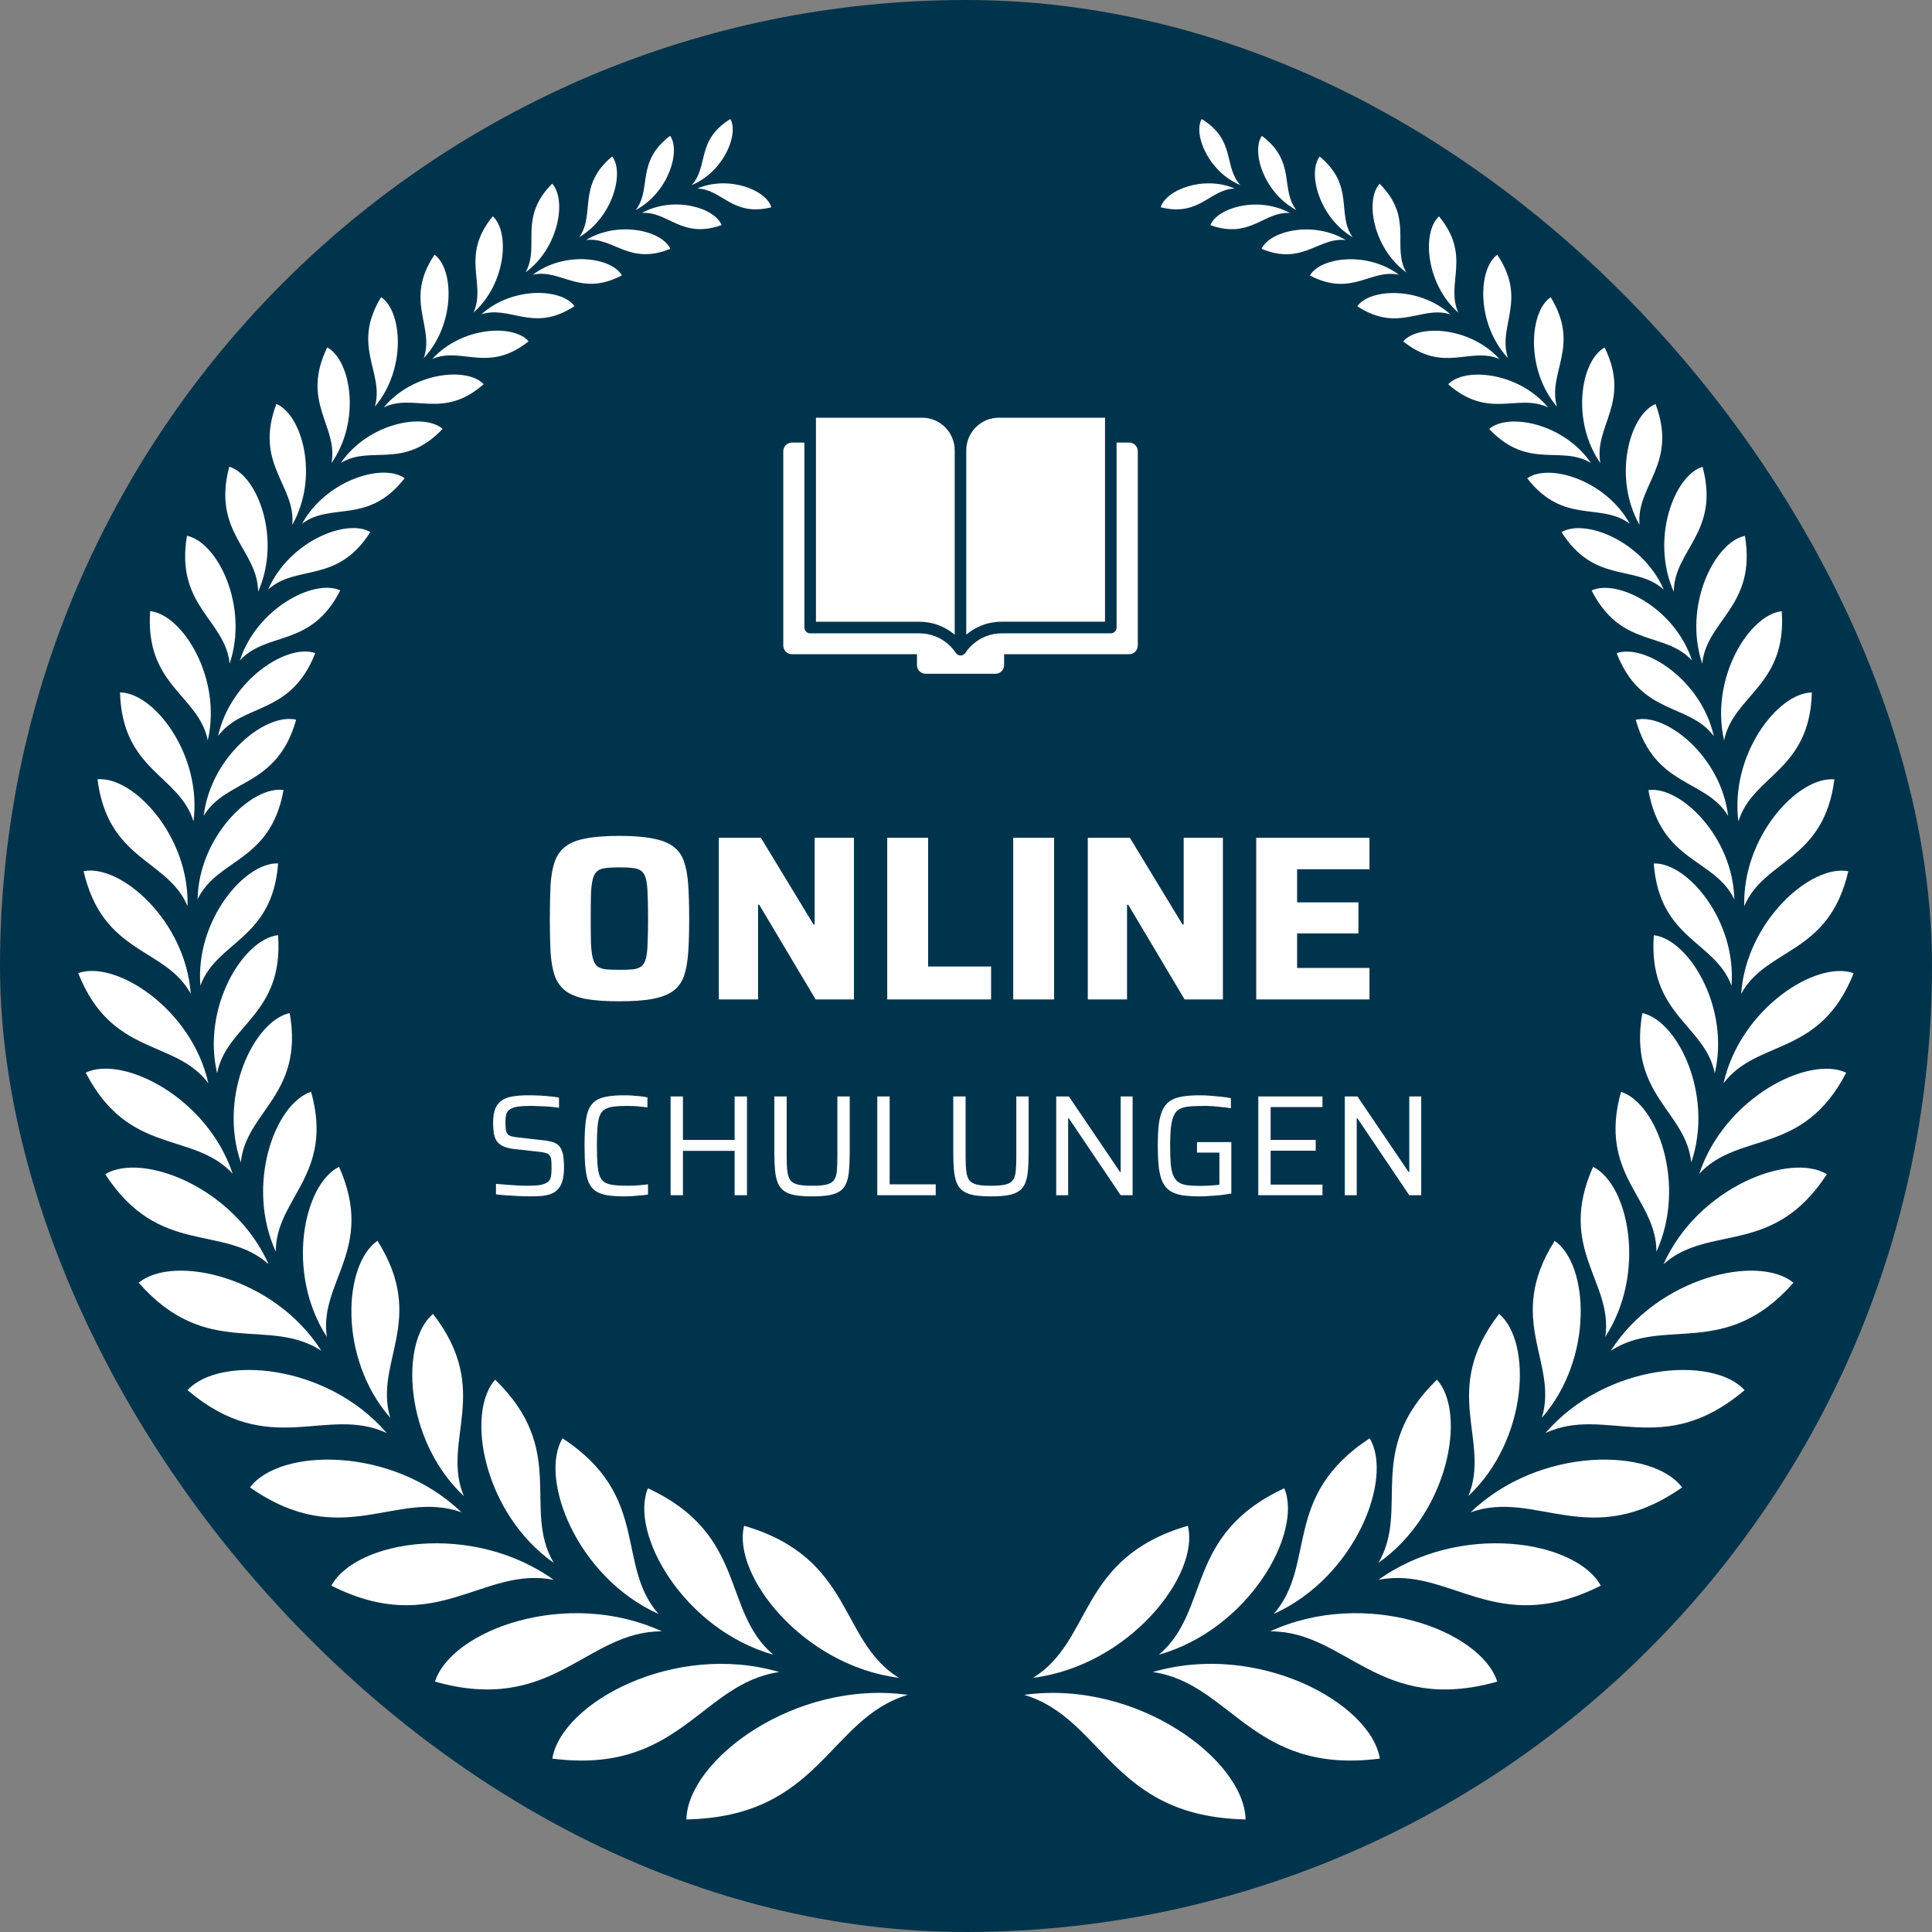
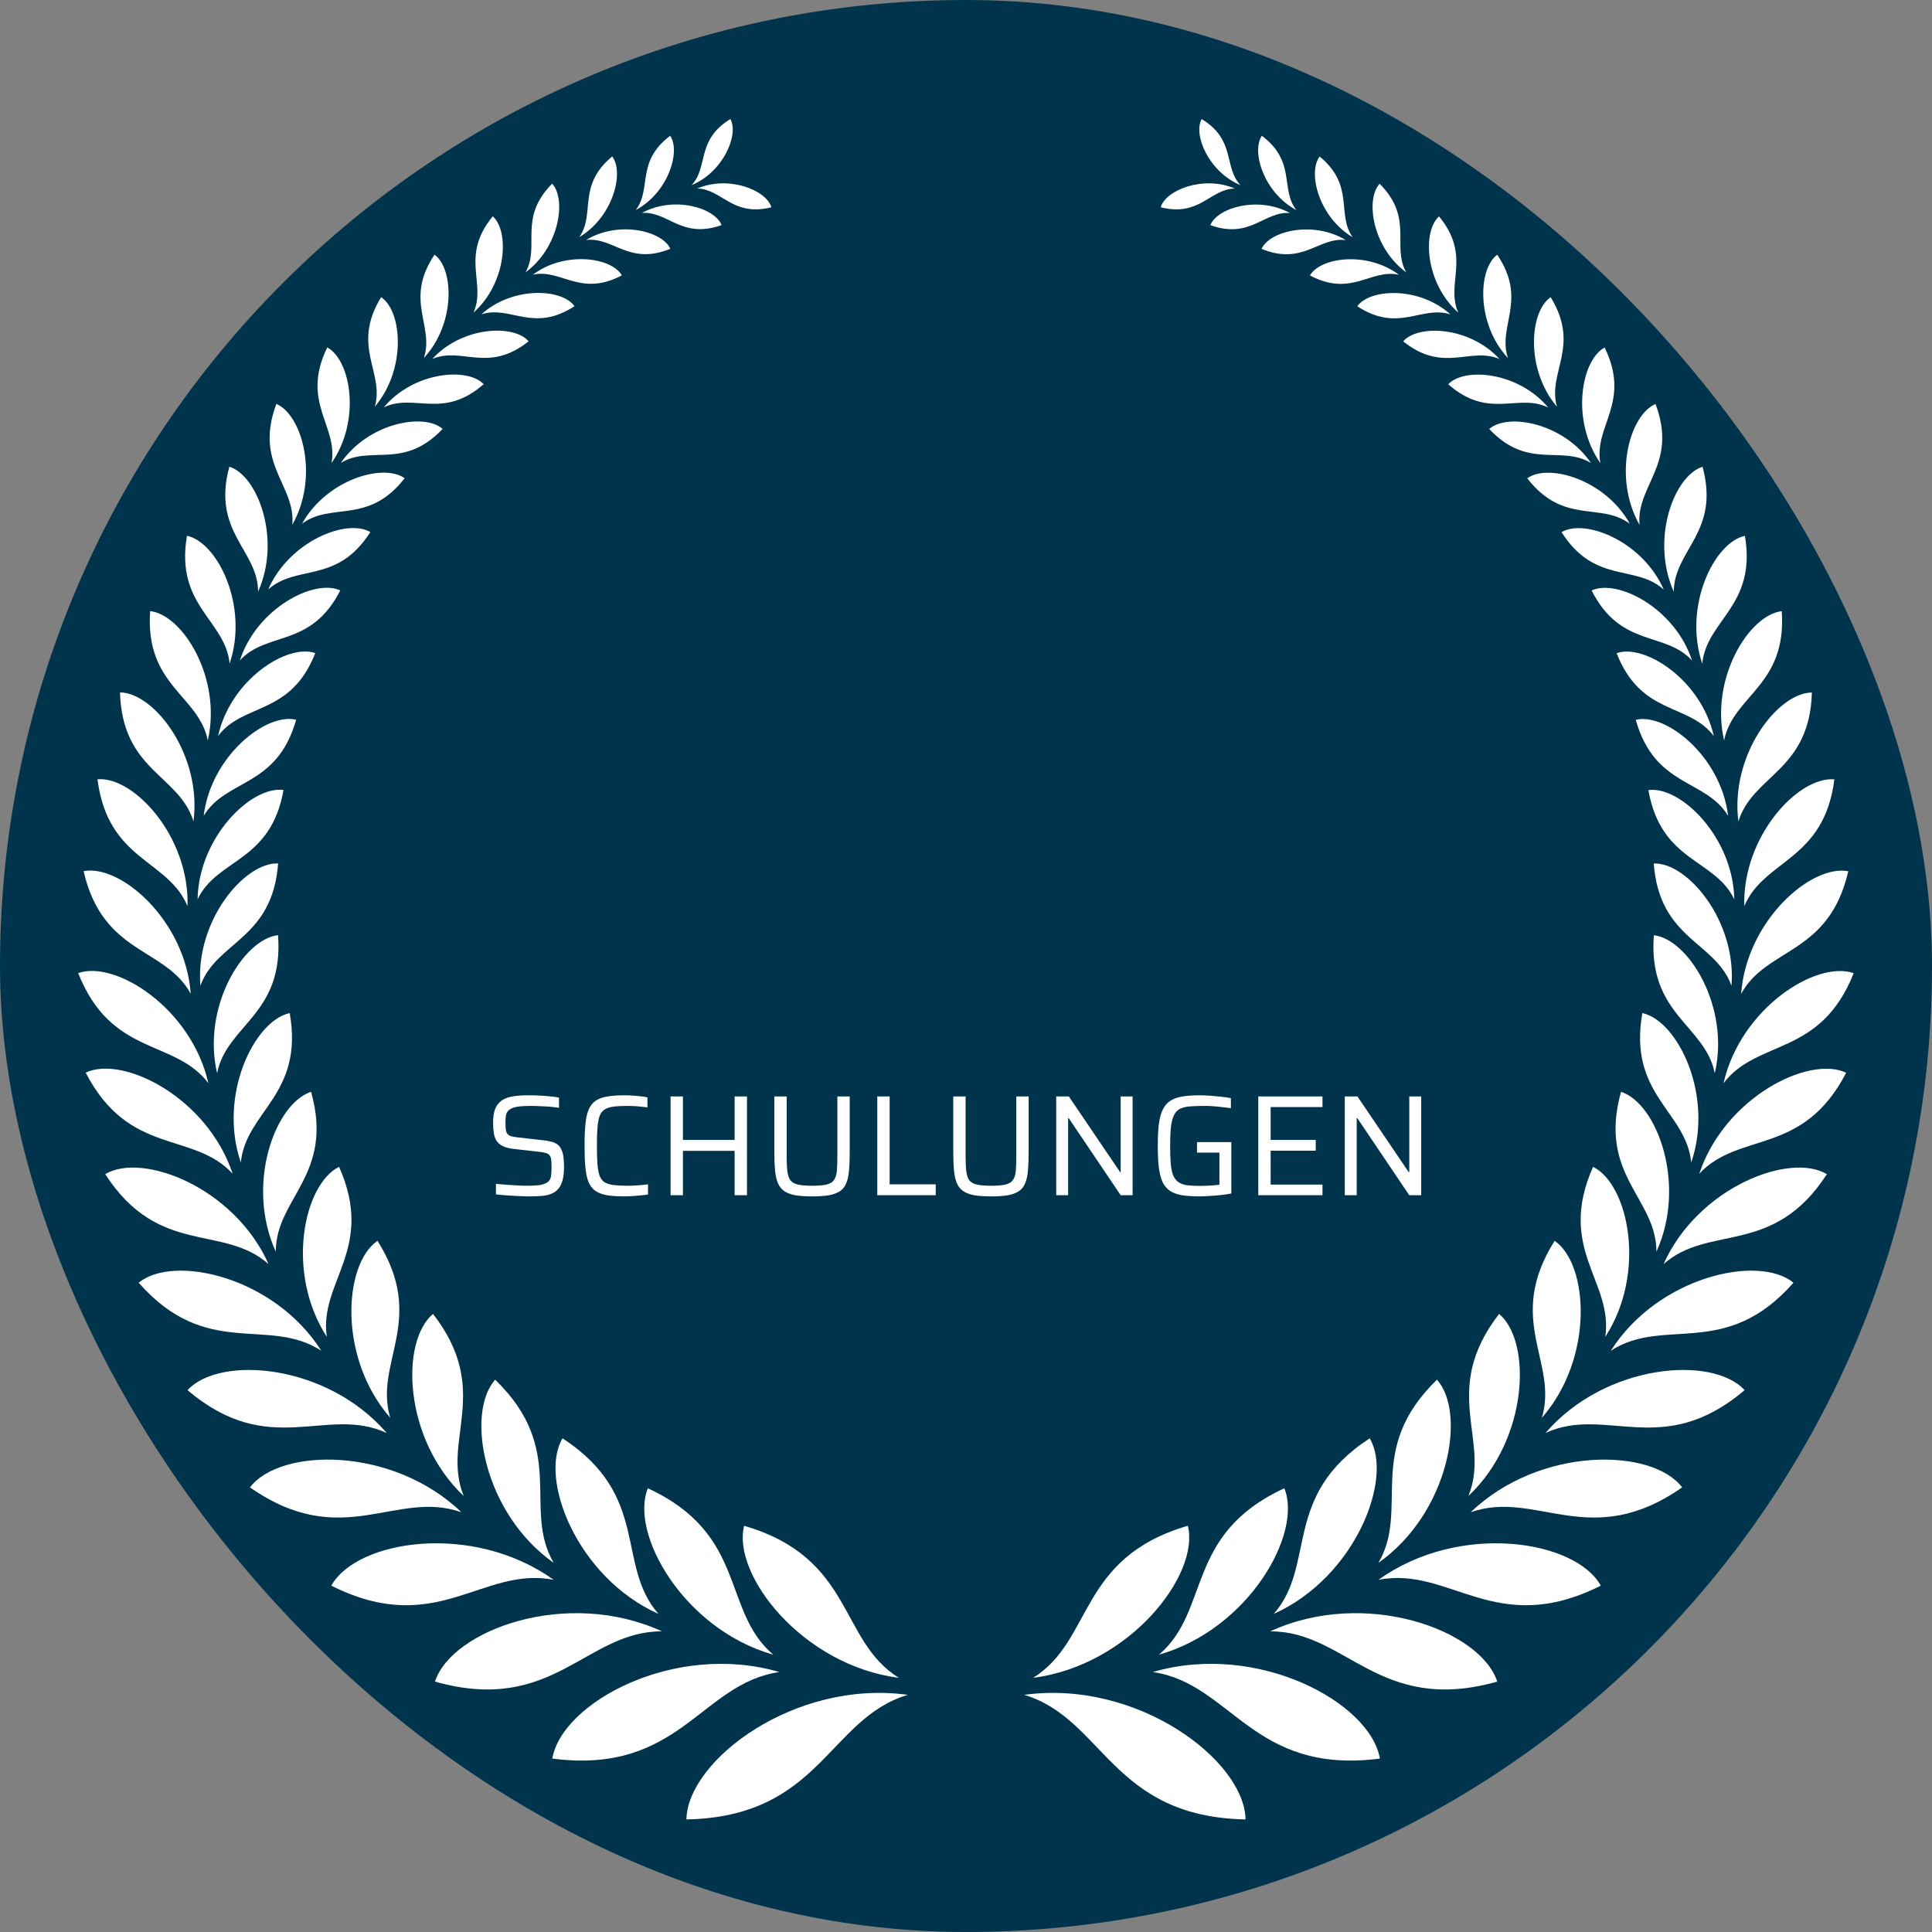
<svg xmlns="http://www.w3.org/2000/svg" width="148" height="148" viewBox="0 0 148 148" fill="none">
  <rect x="0" y="0" width="148" height="148" fill="#808080" stroke="none" />
  <rect width="148" height="148" rx="74" fill="#00344C" />
  <path fill-rule="evenodd" clip-rule="evenodd" d="M51.338 10.403C48.69 12.397 49.952 14.459 48.702 16.089C51.184 14.768 52.163 11.601 51.338 10.403ZM57.003 116.881C65.439 119.344 64.233 125.659 68.857 128.53C61.461 127.579 56.067 120.634 57.003 116.881ZM52.582 139.377C62.872 139.173 63.438 131.66 69.54 129.833C60.883 128.641 52.668 134.839 52.582 139.377ZM59.091 15.879C56.086 16.626 55.328 14.49 53.413 14.441C55.839 13.41 58.715 14.57 59.091 15.879ZM55.95 9.119C53.302 10.737 54.294 12.774 52.982 14.181C55.414 13.175 56.615 10.311 55.95 9.119ZM90.995 116.881C82.558 119.344 83.765 125.659 79.141 128.53C86.536 127.579 91.93 120.634 90.995 116.881ZM95.416 139.377C85.126 139.173 84.559 131.66 78.457 129.833C87.115 128.641 95.33 134.839 95.416 139.377ZM88.913 15.879C91.924 16.626 92.676 14.49 94.591 14.441C92.165 13.41 89.295 14.57 88.913 15.879ZM92.054 9.119C94.701 10.737 93.71 12.774 95.022 14.181C92.589 13.175 91.389 10.311 92.054 9.119ZM98.384 114.01C90.724 117.554 92.762 123.375 88.778 126.758C95.668 124.801 99.806 117.449 98.384 114.01ZM105.706 134.716C95.933 135.981 94.344 128.956 88.31 128.086C96.34 125.734 104.985 130.431 105.706 134.716ZM104.924 110.183C98.138 114.615 100.884 119.863 97.571 123.635C103.846 120.813 106.752 113.245 104.924 110.183ZM114.696 128.82C105.626 131.376 103.144 124.95 97.306 124.968C104.579 121.622 113.421 124.869 114.696 128.82ZM110.078 105.689C104.493 111.115 108.033 115.56 105.595 119.721C110.995 115.912 112.362 108.244 110.078 105.689ZM122.627 121.468C114.567 125.53 111.069 119.937 105.595 121.023C111.82 116.554 120.712 117.986 122.627 121.468ZM114.838 100.651C110.262 106.571 114.234 110.313 112.485 114.603C117.104 110.245 117.356 102.763 114.838 100.651ZM128.859 113.942C121.778 118.887 117.701 114.072 112.664 115.844C117.954 110.763 126.575 110.905 128.859 113.942ZM119.093 95.052C115.256 101.133 119.395 104.343 118.114 108.609C122.135 104.016 121.691 96.842 119.093 95.052ZM133.644 106.491C127.344 111.844 123.034 107.627 118.391 109.775C122.972 104.448 131.193 103.806 133.644 106.491ZM122.036 89.385C119.228 95.694 123.6 98.176 122.972 102.411C126.162 97.49 124.758 90.731 122.036 89.385ZM137.388 98.262C132.16 104.201 127.492 100.806 123.397 103.472C126.999 97.799 134.697 96.058 137.388 98.262ZM124.179 83.638C122.387 90.033 126.895 91.774 126.889 95.885C129.229 90.762 126.956 84.533 124.179 83.638ZM139.949 89.947C135.83 96.299 130.941 93.737 127.437 96.836C130.06 90.965 137.098 88.237 139.949 89.947ZM125.811 77.606C124.703 83.885 129.179 85.125 129.555 89.052C131.31 83.934 128.545 78.199 125.811 77.606ZM141.427 82.174C138.102 88.607 133.213 86.632 130.171 89.916C132.111 84.082 138.552 80.823 141.427 82.174ZM126.692 71.643C126.23 77.748 130.62 78.501 131.359 82.218C132.548 77.162 129.358 71.945 126.692 71.643ZM142 74.55C139.451 80.983 134.611 79.569 132.03 82.983C133.324 77.248 139.137 73.538 142 74.55ZM126.685 66.148C127.129 72.007 131.402 72.093 132.64 75.513C133.04 70.538 129.259 66.05 126.685 66.148ZM141.587 66.741C140.103 73.18 135.331 72.544 133.379 76.137C133.779 70.538 138.743 66.192 141.587 66.741ZM126.273 60.525C127.258 66.081 131.347 65.747 132.856 68.896C132.763 64.105 128.724 60.185 126.273 60.525ZM140.522 59.703C139.728 65.963 135.134 65.815 133.619 69.42C133.465 64.062 137.757 59.457 140.522 59.703ZM125.306 55.141C126.772 60.352 130.651 59.636 132.381 62.5C131.84 57.938 127.609 54.58 125.306 55.141ZM138.798 53.049C138.632 59.068 134.26 59.364 133.17 62.926C132.517 57.858 136.156 53.073 138.798 53.049ZM123.841 50.036C125.731 54.864 129.358 53.82 131.285 56.388C130.331 52.086 125.983 49.283 123.841 50.036ZM136.489 46.82C136.895 52.542 132.776 53.24 132.074 56.722C130.977 51.974 133.989 47.097 136.489 46.82ZM121.925 45.233C124.179 49.666 127.541 48.332 129.617 50.598C128.311 46.585 123.902 44.319 121.925 45.233ZM133.668 41.048C134.58 46.437 130.737 47.474 130.399 50.839C128.921 46.437 131.322 41.541 133.668 41.048ZM119.622 40.764C122.178 44.782 125.263 43.196 127.449 45.165C125.836 41.461 121.427 39.702 119.622 40.764ZM130.423 35.757C131.784 40.776 128.237 42.116 128.219 45.332C126.421 41.301 128.243 36.436 130.423 35.757ZM116.993 36.64C119.789 40.233 122.59 38.443 124.85 40.122C122.978 36.739 118.619 35.467 116.993 36.64ZM126.821 30.948C128.557 35.572 125.325 37.158 125.595 40.208C123.526 36.56 124.82 31.794 126.821 30.948ZM114.08 32.862C117.067 36.029 119.573 34.072 121.876 35.467C119.789 32.411 115.521 31.602 114.08 32.862ZM122.923 26.621C124.98 30.837 122.067 32.627 122.597 35.479C120.318 32.214 121.113 27.596 122.923 26.621ZM110.94 29.436C114.068 32.183 116.272 30.096 118.594 31.213C116.334 28.497 112.196 28.108 110.94 29.436ZM118.791 22.768C121.106 26.565 118.514 28.51 119.271 31.158C116.833 28.281 117.172 23.849 118.791 22.768ZM107.491 26.151C110.595 28.633 112.609 26.54 114.869 27.503C112.59 25.009 108.631 24.824 107.491 26.151ZM114.696 19.515C117.048 23.003 114.69 24.96 115.515 27.429C113.083 24.818 113.206 20.608 114.696 19.515ZM103.975 23.46C107.147 25.534 108.871 23.373 111.106 24.083C108.717 21.923 104.942 22.102 103.975 23.46ZM110.238 16.576C112.763 19.651 110.712 21.7 111.71 23.948C109.185 21.707 108.932 17.737 110.238 16.576ZM100.348 21.102C103.544 22.787 104.985 20.577 107.165 21.046C104.708 19.213 101.136 19.719 100.348 21.102ZM105.687 14.076C108.329 16.737 106.586 18.842 107.725 20.867C105.158 18.99 104.566 15.286 105.687 14.076ZM96.641 19.064C99.819 20.367 100.983 18.145 103.095 18.392C100.601 16.879 97.263 17.688 96.641 19.064ZM101.093 11.99C103.809 14.243 102.362 16.373 103.612 18.169C101.038 16.638 100.151 13.224 101.093 11.99ZM92.719 17.249C95.798 18.342 96.801 16.181 98.815 16.317C96.376 14.99 93.248 15.91 92.719 17.249ZM96.666 10.403C99.314 12.397 98.051 14.459 99.301 16.089C96.82 14.768 95.841 11.601 96.666 10.403ZM49.632 114.01C57.293 117.554 55.254 123.375 59.238 126.758C52.348 124.801 48.21 117.449 49.632 114.01ZM42.31 134.716C52.077 135.981 53.672 128.956 59.7 128.086C51.677 125.734 43.025 130.431 42.31 134.716ZM43.093 110.183C49.879 114.615 47.132 119.863 50.445 123.635C44.17 120.813 41.264 113.245 43.093 110.183ZM33.32 128.82C42.391 131.376 44.872 124.95 50.704 124.968C43.431 121.622 34.595 124.869 33.32 128.82ZM37.932 105.689C43.524 111.115 39.977 115.56 42.415 119.721C37.015 115.912 35.654 108.244 37.932 105.689ZM25.383 121.468C33.443 125.53 36.941 119.937 42.415 121.023C36.19 116.554 27.298 117.986 25.383 121.468ZM33.172 100.651C37.748 106.571 33.776 110.313 35.525 114.603C30.906 110.245 30.654 102.763 33.172 100.651ZM19.151 113.942C26.232 118.887 30.309 114.072 35.346 115.844C30.056 110.763 21.435 110.905 19.151 113.942ZM28.917 95.052C32.754 101.133 28.615 104.343 29.896 108.609C25.875 104.016 26.312 96.842 28.917 95.052ZM14.366 106.491C20.666 111.844 24.982 107.627 29.625 109.775C25.044 104.448 16.823 103.806 14.366 106.491ZM25.974 89.385C28.782 95.694 24.41 98.176 25.038 102.411C21.848 97.49 23.252 90.731 25.974 89.385ZM10.622 98.262C15.85 104.201 20.512 100.806 24.613 103.472C21.011 97.799 13.313 96.058 10.622 98.262ZM23.831 83.638C25.623 90.033 21.115 91.774 21.128 95.885C18.788 90.762 21.06 84.533 23.831 83.638ZM8.06 89.947C12.18 96.299 17.063 93.737 20.573 96.836C17.956 90.965 10.912 88.237 8.06 89.947ZM22.193 77.606C23.301 83.885 18.831 85.125 18.449 89.052C16.694 83.934 19.459 78.199 22.193 77.606ZM6.564 82.168C9.889 88.601 14.779 86.625 17.821 89.91C15.881 84.076 9.434 80.816 6.564 82.168ZM21.3 71.637C21.756 77.742 17.365 78.495 16.632 82.212C15.444 77.156 18.634 71.939 21.3 71.637ZM5.991 74.544C8.541 80.977 13.381 79.563 15.961 82.977C14.668 77.242 8.849 73.532 5.991 74.544ZM21.306 66.142C20.863 72.001 16.589 72.087 15.351 75.507C14.951 70.531 18.732 66.043 21.306 66.142ZM6.404 66.735C7.888 73.174 12.66 72.538 14.613 76.131C14.212 70.531 9.255 66.186 6.404 66.735ZM21.719 60.518C20.733 66.074 16.645 65.741 15.136 68.889C15.228 64.099 19.268 60.179 21.719 60.518ZM7.469 59.697C8.264 65.957 12.857 65.809 14.366 69.414C14.52 64.056 10.228 59.45 7.469 59.697ZM22.685 55.135C21.22 60.346 17.34 59.629 15.604 62.494C16.152 57.932 20.376 54.573 22.685 55.135ZM9.194 53.042C9.36 59.062 13.732 59.358 14.822 62.92C15.481 57.852 11.835 53.067 9.194 53.042ZM24.151 50.03C22.261 54.857 18.627 53.814 16.706 56.382C17.654 52.079 22.002 49.277 24.151 50.03ZM11.503 46.814C11.096 52.536 15.216 53.234 15.918 56.716C17.014 51.968 14.003 47.091 11.503 46.814ZM26.066 45.227C23.812 49.66 20.45 48.326 18.375 50.592C19.68 46.579 24.089 44.313 26.066 45.227ZM14.323 41.041C13.405 46.431 17.248 47.468 17.593 50.832C19.071 46.431 16.669 41.535 14.323 41.041ZM28.369 40.758C25.814 44.776 22.729 43.19 20.543 45.159C22.156 41.455 26.565 39.696 28.369 40.758ZM17.568 35.751C16.207 40.77 19.754 42.109 19.773 45.326C21.571 41.295 19.742 36.43 17.568 35.751ZM30.998 36.634C28.203 40.227 25.401 38.436 23.141 40.115C25.013 36.733 29.379 35.461 30.998 36.634ZM21.171 30.942C19.434 35.566 22.667 37.152 22.39 40.202C24.459 36.553 23.166 31.788 21.171 30.942ZM33.905 32.856C30.919 36.023 28.412 34.066 26.109 35.461C28.203 32.405 32.47 31.596 33.905 32.856ZM25.069 26.614C23.012 30.831 25.924 32.621 25.395 35.473C27.673 32.207 26.879 27.59 25.069 26.614ZM37.052 29.429C33.923 32.177 31.719 30.09 29.398 31.207C31.657 28.491 35.795 28.102 37.052 29.429ZM29.194 22.762C26.879 26.559 29.471 28.503 28.714 31.152C31.152 28.275 30.814 23.843 29.194 22.762ZM40.494 26.145C37.39 28.627 35.377 26.534 33.117 27.497C35.395 25.003 39.355 24.818 40.494 26.145ZM33.289 19.509C30.937 22.997 33.295 24.954 32.47 27.423C34.903 24.812 34.779 20.602 33.289 19.509ZM44.01 23.454C40.839 25.528 39.115 23.367 36.879 24.077C39.269 21.916 43.049 22.096 44.01 23.454ZM37.748 16.57C35.223 19.645 37.273 21.694 36.276 23.941C38.8 21.7 39.053 17.731 37.748 16.57ZM47.637 21.095C44.441 22.781 43 20.571 40.82 21.04C43.277 19.206 46.849 19.713 47.637 21.095ZM42.298 14.07C39.657 16.731 41.399 18.836 40.26 20.861C42.828 18.984 43.413 15.28 42.298 14.07ZM51.35 19.058C48.173 20.361 47.009 18.138 44.897 18.385C47.391 16.873 50.728 17.682 51.35 19.058ZM46.898 11.984C44.182 14.237 45.63 16.367 44.38 18.163C46.953 16.632 47.84 13.218 46.898 11.984ZM55.279 17.243C52.2 18.336 51.196 16.175 49.176 16.311C51.615 14.984 54.743 15.904 55.279 17.243Z" fill="white" />
  <g clip-path="url(#clip0_2972_3310)">
-     <path d="M74.019 48.618C74.602 48.128 75.502 47.626 76.752 47.626H84.649V32H76.51C75.138 32 74.019 33.12 74.019 34.5V48.621V48.618Z" fill="white" />
    <path d="M70.643 32H62.505V47.629H70.401C71.648 47.629 72.552 48.128 73.135 48.621V34.5C73.135 33.124 72.018 32 70.643 32Z" fill="white" />
    <path d="M86.489 33.903H85.536V48.073C85.536 48.319 85.337 48.516 85.094 48.516H76.756C74.86 48.516 73.97 49.985 73.96 50.001C73.953 50.011 73.947 50.015 73.94 50.024C73.93 50.038 73.921 50.051 73.911 50.061C73.891 50.084 73.871 50.103 73.849 50.12C73.839 50.13 73.826 50.136 73.816 50.146C73.783 50.169 73.747 50.185 73.708 50.195C73.704 50.195 73.701 50.199 73.698 50.199C73.662 50.208 73.623 50.215 73.583 50.215C73.544 50.215 73.505 50.208 73.469 50.199C73.466 50.199 73.462 50.199 73.459 50.195C73.42 50.182 73.384 50.166 73.351 50.146C73.338 50.139 73.328 50.13 73.318 50.12C73.295 50.103 73.276 50.084 73.256 50.061C73.246 50.047 73.236 50.038 73.227 50.024C73.22 50.015 73.213 50.011 73.207 50.001C73.171 49.942 72.29 48.516 70.411 48.516H62.063C61.817 48.516 61.621 48.316 61.621 48.073V33.903H60.668C60.301 33.903 60.003 34.202 60.003 34.57V49.45C60.003 49.818 60.301 50.116 60.668 50.116H70.244V50.948C70.244 51.316 70.542 51.615 70.909 51.615H76.255C76.621 51.615 76.919 51.316 76.919 50.948V50.116H86.496C86.862 50.116 87.16 49.818 87.16 49.45V34.566C87.16 34.198 86.862 33.899 86.496 33.899L86.489 33.903Z" fill="white" />
  </g>
-   <path d="M47.448 76.704C46.404 76.704 45.546 76.644 44.874 76.524C44.214 76.392 43.698 76.188 43.326 75.912C42.954 75.624 42.678 75.24 42.498 74.76C42.33 74.268 42.222 73.662 42.174 72.942C42.138 72.222 42.12 71.364 42.12 70.368C42.12 69.372 42.138 68.514 42.174 67.794C42.222 67.074 42.33 66.474 42.498 65.994C42.678 65.502 42.954 65.118 43.326 64.842C43.698 64.554 44.214 64.35 44.874 64.23C45.546 64.098 46.404 64.032 47.448 64.032C48.48 64.032 49.326 64.098 49.986 64.23C50.658 64.35 51.186 64.554 51.57 64.842C51.954 65.118 52.23 65.502 52.398 65.994C52.566 66.474 52.674 67.074 52.722 67.794C52.77 68.514 52.794 69.372 52.794 70.368C52.794 71.364 52.77 72.222 52.722 72.942C52.674 73.662 52.566 74.268 52.398 74.76C52.23 75.24 51.954 75.624 51.57 75.912C51.186 76.188 50.658 76.392 49.986 76.524C49.326 76.644 48.48 76.704 47.448 76.704ZM47.448 74.292C47.88 74.292 48.228 74.28 48.492 74.256C48.768 74.22 48.984 74.142 49.14 74.022C49.296 73.89 49.41 73.686 49.482 73.41C49.554 73.134 49.596 72.75 49.608 72.258C49.632 71.766 49.644 71.136 49.644 70.368C49.644 69.6 49.632 68.97 49.608 68.478C49.596 67.986 49.554 67.602 49.482 67.326C49.41 67.05 49.296 66.852 49.14 66.732C48.984 66.6 48.768 66.522 48.492 66.498C48.228 66.462 47.88 66.444 47.448 66.444C47.028 66.444 46.68 66.462 46.404 66.498C46.128 66.522 45.912 66.6 45.756 66.732C45.6 66.852 45.486 67.05 45.414 67.326C45.342 67.602 45.294 67.986 45.27 68.478C45.258 68.97 45.252 69.6 45.252 70.368C45.252 71.136 45.258 71.766 45.27 72.258C45.294 72.75 45.342 73.134 45.414 73.41C45.486 73.686 45.6 73.89 45.756 74.022C45.912 74.142 46.128 74.22 46.404 74.256C46.68 74.28 47.028 74.292 47.448 74.292ZM55.064 76.56V64.176H58.286L62.318 70.818H62.408V64.176H65.414V76.56H62.48L58.16 69.306H58.07V76.56H55.064ZM67.966 76.56V64.176H71.099V74.04H75.922V76.56H67.966ZM77.617 76.56V64.176H80.749V76.56H77.617ZM83.33 76.56V64.176H86.552L90.584 70.818H90.674V64.176H93.68V76.56H90.746L86.426 69.306H86.336V76.56H83.33ZM96.232 76.56V64.176H104.908V66.588H99.364V69.126H104.062V71.502H99.364V74.148H104.908V76.56H96.232Z" fill="white" />
  <path d="M40.655 91.648C40.383 91.648 40.086 91.64 39.764 91.626C39.441 91.611 39.126 91.593 38.818 91.571C38.517 91.549 38.242 91.523 37.993 91.494V90.691C38.257 90.713 38.532 90.735 38.818 90.757C39.111 90.779 39.393 90.797 39.665 90.812C39.943 90.826 40.178 90.834 40.369 90.834C40.757 90.834 41.069 90.819 41.304 90.79C41.538 90.753 41.736 90.687 41.898 90.592C42.008 90.526 42.088 90.438 42.14 90.328C42.191 90.218 42.22 90.089 42.228 89.943C42.242 89.796 42.25 89.638 42.25 89.47C42.25 89.22 42.242 89.019 42.228 88.865C42.213 88.711 42.173 88.593 42.107 88.513C42.048 88.425 41.949 88.362 41.81 88.326C41.67 88.282 41.483 88.249 41.249 88.227L39.368 88.018C39.016 87.974 38.733 87.9 38.521 87.798C38.308 87.688 38.147 87.552 38.037 87.391C37.934 87.222 37.864 87.024 37.828 86.797C37.791 86.562 37.773 86.302 37.773 86.016C37.773 85.554 37.831 85.183 37.949 84.905C38.073 84.626 38.253 84.413 38.488 84.267C38.722 84.12 39.005 84.025 39.335 83.981C39.672 83.929 40.057 83.904 40.49 83.904C40.768 83.904 41.054 83.911 41.348 83.926C41.641 83.94 41.916 83.962 42.173 83.992C42.437 84.014 42.653 84.043 42.822 84.08V84.861C42.631 84.831 42.411 84.806 42.162 84.784C41.912 84.762 41.656 84.747 41.392 84.74C41.135 84.725 40.889 84.718 40.655 84.718C40.251 84.718 39.925 84.736 39.676 84.773C39.426 84.809 39.228 84.875 39.082 84.971C38.92 85.066 38.818 85.202 38.774 85.378C38.737 85.546 38.719 85.752 38.719 85.994C38.719 86.28 38.737 86.503 38.774 86.665C38.818 86.819 38.906 86.929 39.038 86.995C39.177 87.053 39.382 87.097 39.654 87.127L41.491 87.336C41.755 87.358 41.986 87.394 42.184 87.446C42.389 87.49 42.565 87.567 42.712 87.677C42.858 87.787 42.968 87.944 43.042 88.15C43.086 88.252 43.119 88.366 43.141 88.491C43.163 88.615 43.177 88.755 43.185 88.909C43.199 89.055 43.207 89.22 43.207 89.404C43.207 89.822 43.166 90.17 43.086 90.449C43.005 90.72 42.891 90.936 42.745 91.098C42.598 91.259 42.418 91.38 42.206 91.461C41.993 91.541 41.755 91.593 41.491 91.615C41.234 91.637 40.955 91.648 40.655 91.648ZM47.826 91.648C47.298 91.648 46.854 91.618 46.495 91.56C46.136 91.494 45.842 91.384 45.615 91.23C45.388 91.068 45.212 90.845 45.087 90.559C44.969 90.265 44.889 89.891 44.845 89.437C44.801 88.982 44.779 88.428 44.779 87.776C44.779 87.123 44.801 86.573 44.845 86.126C44.889 85.671 44.969 85.301 45.087 85.015C45.212 84.721 45.388 84.494 45.615 84.333C45.842 84.171 46.136 84.061 46.495 84.003C46.854 83.937 47.298 83.904 47.826 83.904C48.031 83.904 48.24 83.911 48.453 83.926C48.673 83.94 48.882 83.959 49.08 83.981C49.278 84.003 49.45 84.032 49.597 84.069V84.828C49.428 84.806 49.252 84.787 49.069 84.773C48.893 84.751 48.717 84.736 48.541 84.729C48.365 84.721 48.207 84.718 48.068 84.718C47.642 84.718 47.287 84.736 47.001 84.773C46.715 84.809 46.487 84.883 46.319 84.993C46.15 85.095 46.022 85.26 45.934 85.488C45.853 85.708 45.798 86.005 45.769 86.379C45.739 86.745 45.725 87.211 45.725 87.776C45.725 88.34 45.739 88.81 45.769 89.184C45.798 89.55 45.853 89.847 45.934 90.075C46.022 90.295 46.15 90.46 46.319 90.57C46.487 90.672 46.715 90.742 47.001 90.779C47.287 90.815 47.642 90.834 48.068 90.834C48.317 90.834 48.589 90.823 48.882 90.801C49.175 90.779 49.428 90.753 49.641 90.724V91.505C49.487 91.534 49.303 91.556 49.091 91.571C48.886 91.593 48.673 91.611 48.453 91.626C48.233 91.64 48.024 91.648 47.826 91.648ZM51.37 91.56V83.992H52.316V87.325H56.276V83.992H57.222V91.56H56.276V88.161H52.316V91.56H51.37ZM62.221 91.648C61.7 91.648 61.264 91.618 60.912 91.56C60.567 91.494 60.289 91.387 60.076 91.241C59.863 91.094 59.702 90.892 59.592 90.636C59.482 90.372 59.409 90.045 59.372 89.657C59.335 89.268 59.317 88.799 59.317 88.249V83.992H60.263V88.623C60.263 89.085 60.281 89.459 60.318 89.745C60.355 90.031 60.432 90.254 60.549 90.416C60.674 90.577 60.868 90.687 61.132 90.746C61.396 90.804 61.759 90.834 62.221 90.834C62.683 90.834 63.042 90.804 63.299 90.746C63.563 90.687 63.754 90.577 63.871 90.416C63.996 90.254 64.073 90.031 64.102 89.745C64.131 89.459 64.146 89.085 64.146 88.623V83.992H65.092V88.249C65.092 88.799 65.074 89.268 65.037 89.657C65.008 90.045 64.938 90.372 64.828 90.636C64.725 90.892 64.568 91.094 64.355 91.241C64.142 91.387 63.86 91.494 63.508 91.56C63.163 91.618 62.734 91.648 62.221 91.648ZM67.204 91.56V83.992H68.15V90.724H71.681V91.56H67.204ZM75.928 91.648C75.407 91.648 74.971 91.618 74.619 91.56C74.274 91.494 73.996 91.387 73.783 91.241C73.57 91.094 73.409 90.892 73.299 90.636C73.189 90.372 73.116 90.045 73.079 89.657C73.042 89.268 73.024 88.799 73.024 88.249V83.992H73.97V88.623C73.97 89.085 73.988 89.459 74.025 89.745C74.062 90.031 74.139 90.254 74.256 90.416C74.381 90.577 74.575 90.687 74.839 90.746C75.103 90.804 75.466 90.834 75.928 90.834C76.39 90.834 76.749 90.804 77.006 90.746C77.27 90.687 77.461 90.577 77.578 90.416C77.703 90.254 77.78 90.031 77.809 89.745C77.838 89.459 77.853 89.085 77.853 88.623V83.992H78.799V88.249C78.799 88.799 78.781 89.268 78.744 89.657C78.715 90.045 78.645 90.372 78.535 90.636C78.432 90.892 78.275 91.094 78.062 91.241C77.849 91.387 77.567 91.494 77.215 91.56C76.87 91.618 76.441 91.648 75.928 91.648ZM80.911 91.56V83.992H81.879L85.806 89.789H85.85V83.992H86.763V91.56H85.85L81.868 85.653H81.824V91.56H80.911ZM91.905 91.648C91.37 91.648 90.915 91.618 90.541 91.56C90.167 91.494 89.859 91.38 89.617 91.219C89.382 91.057 89.195 90.834 89.056 90.548C88.924 90.254 88.829 89.884 88.77 89.437C88.719 88.982 88.693 88.428 88.693 87.776C88.693 87.123 88.719 86.573 88.77 86.126C88.829 85.671 88.928 85.301 89.067 85.015C89.206 84.721 89.397 84.494 89.639 84.333C89.881 84.171 90.185 84.061 90.552 84.003C90.926 83.937 91.377 83.904 91.905 83.904C92.154 83.904 92.422 83.915 92.708 83.937C92.994 83.959 93.273 83.984 93.544 84.014C93.823 84.043 94.072 84.08 94.292 84.124V84.894C94.057 84.857 93.819 84.828 93.577 84.806C93.335 84.776 93.108 84.754 92.895 84.74C92.69 84.725 92.514 84.718 92.367 84.718C91.912 84.718 91.524 84.729 91.201 84.751C90.886 84.773 90.625 84.831 90.42 84.927C90.215 85.022 90.057 85.18 89.947 85.4C89.837 85.612 89.756 85.909 89.705 86.291C89.661 86.672 89.639 87.167 89.639 87.776C89.639 88.311 89.654 88.762 89.683 89.129C89.712 89.488 89.771 89.781 89.859 90.009C89.954 90.236 90.083 90.412 90.244 90.537C90.413 90.661 90.633 90.746 90.904 90.79C91.183 90.826 91.524 90.845 91.927 90.845C92.081 90.845 92.25 90.841 92.433 90.834C92.616 90.826 92.796 90.815 92.972 90.801C93.148 90.786 93.295 90.771 93.412 90.757V88.293H91.696V87.49H94.325V91.428C94.083 91.472 93.815 91.512 93.522 91.549C93.236 91.578 92.95 91.6 92.664 91.615C92.385 91.637 92.132 91.648 91.905 91.648ZM96.391 91.56V83.992H101.308V84.806H97.337V87.325H100.791V88.15H97.337V90.746H101.308V91.56H96.391ZM103.018 91.56V83.992H103.986L107.913 89.789H107.957V83.992H108.87V91.56H107.957L103.975 85.653H103.931V91.56H103.018Z" fill="white" />
  <defs>
    <clipPath id="clip0_2972_3310">
-       <rect width="27.154" height="19.611" fill="white" transform="translate(60 32)" />
-     </clipPath>
+       </clipPath>
  </defs>
</svg>